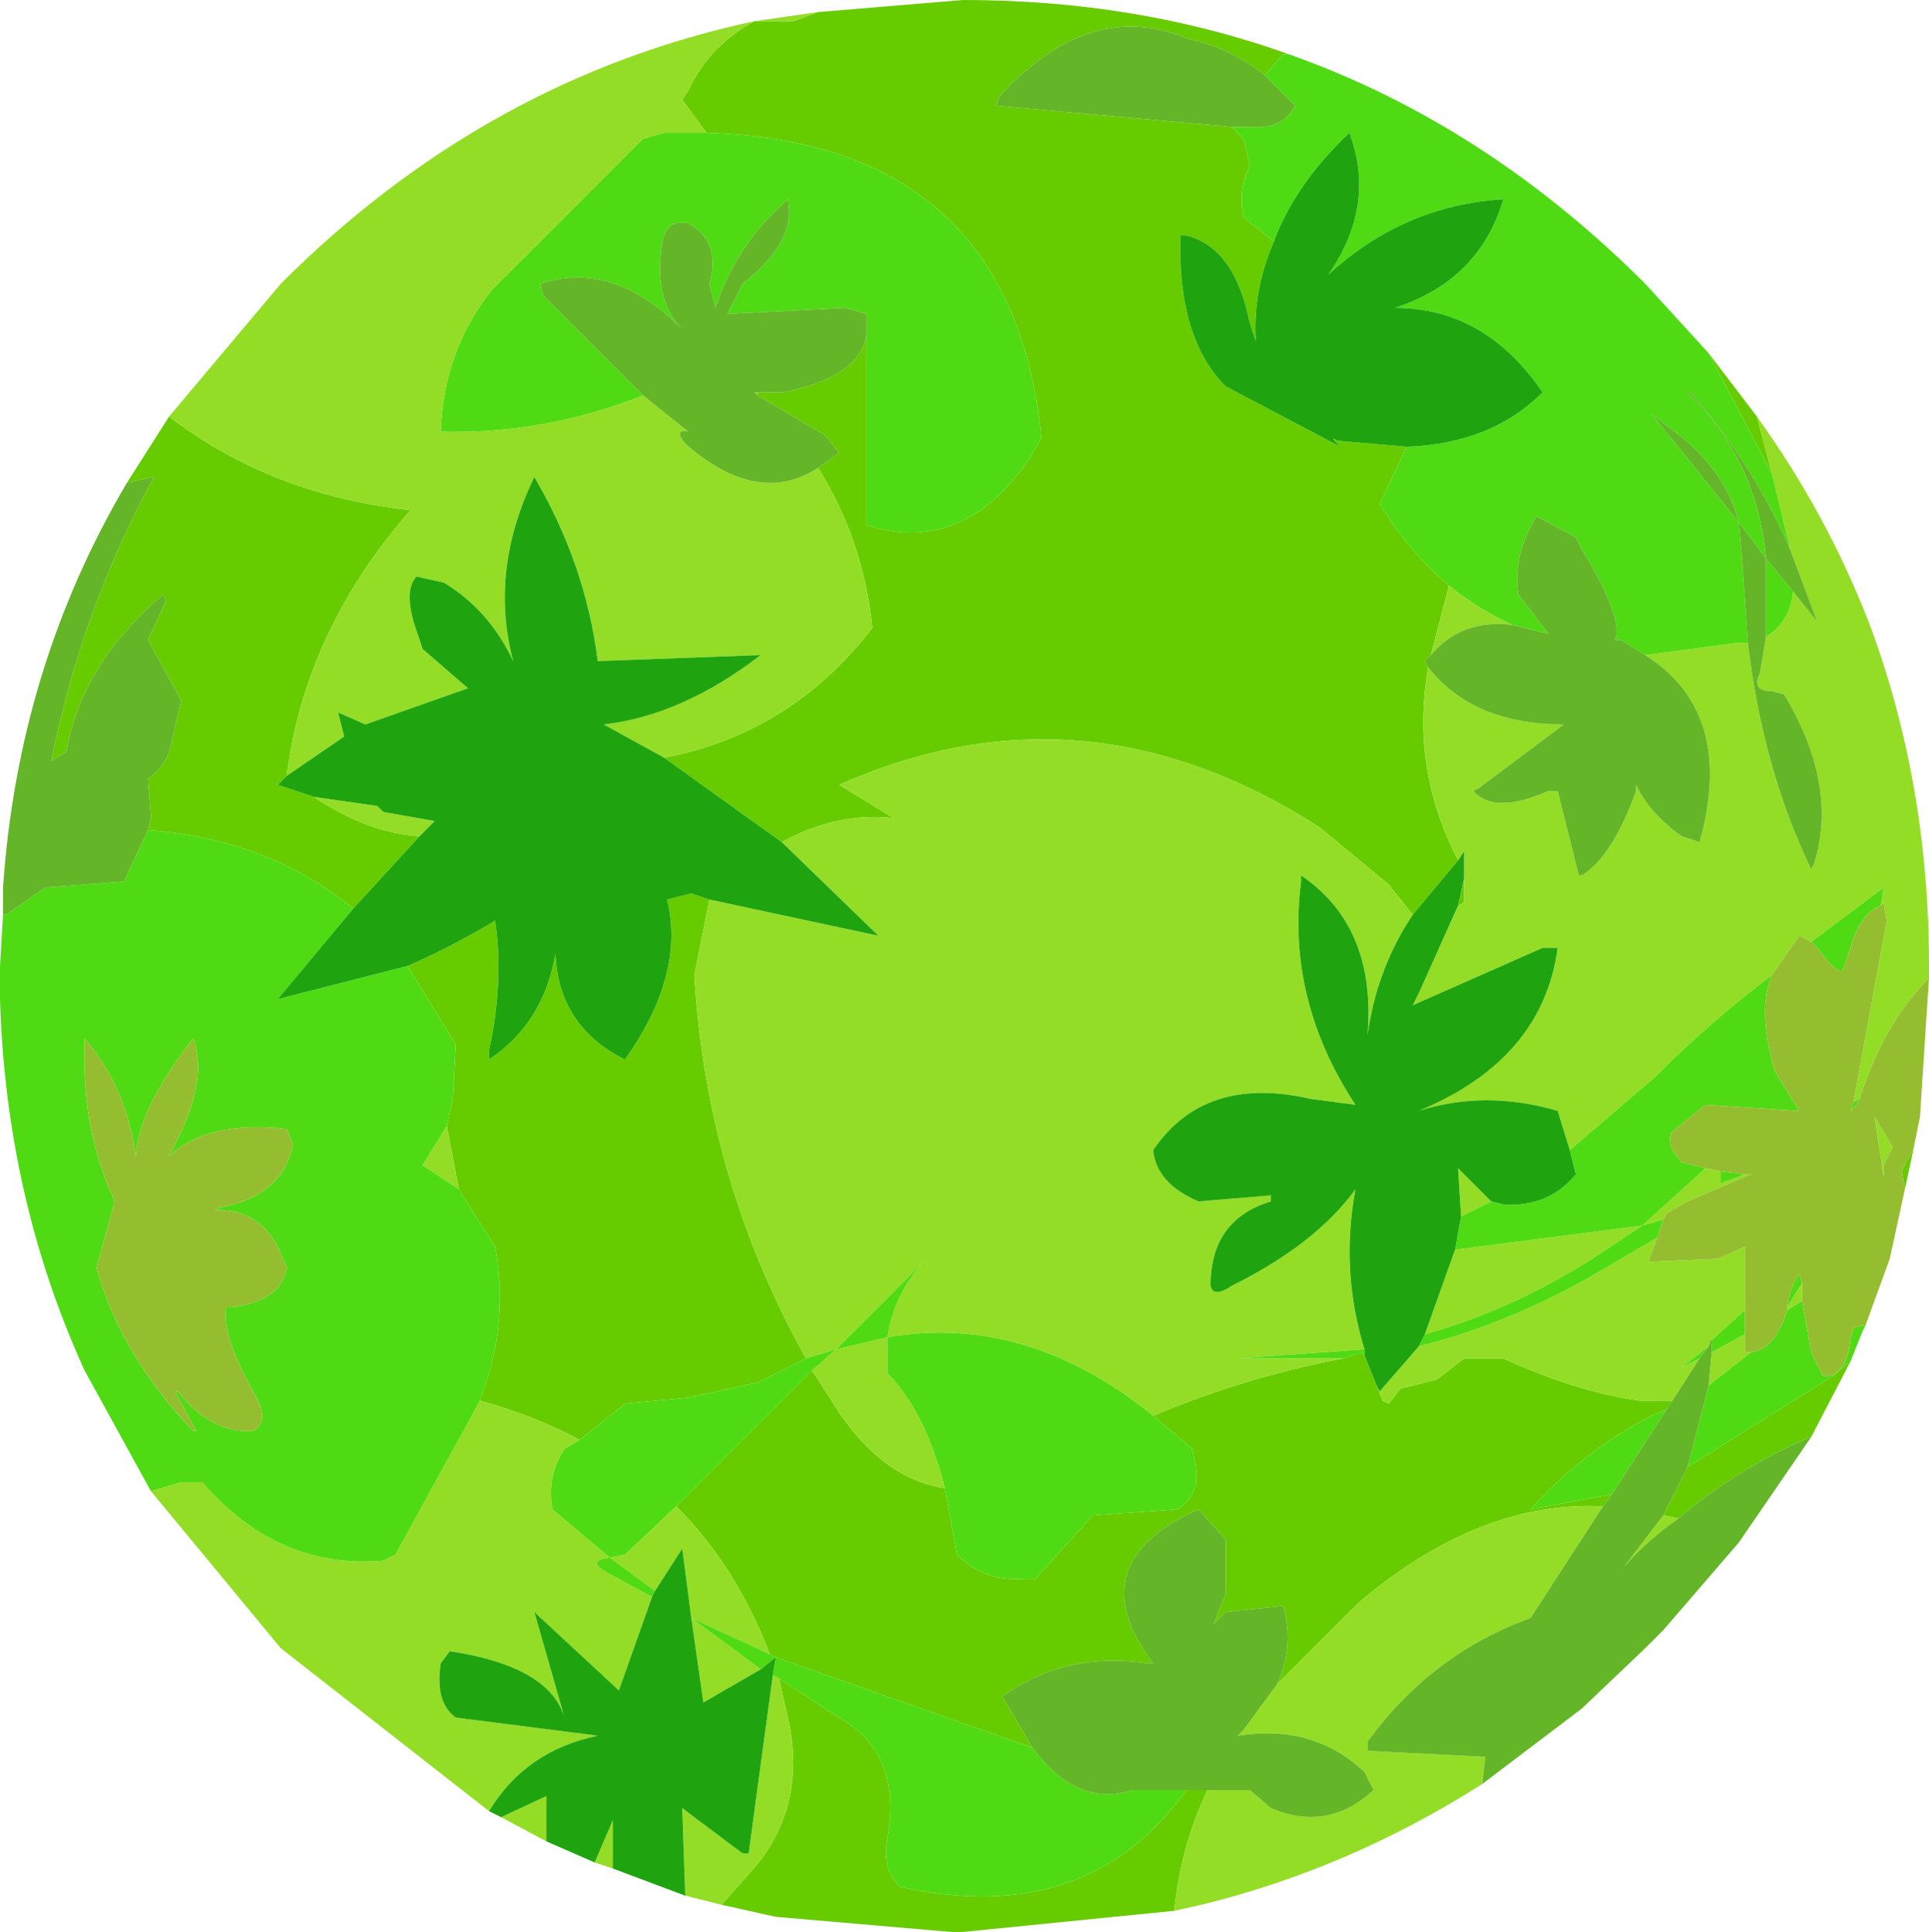
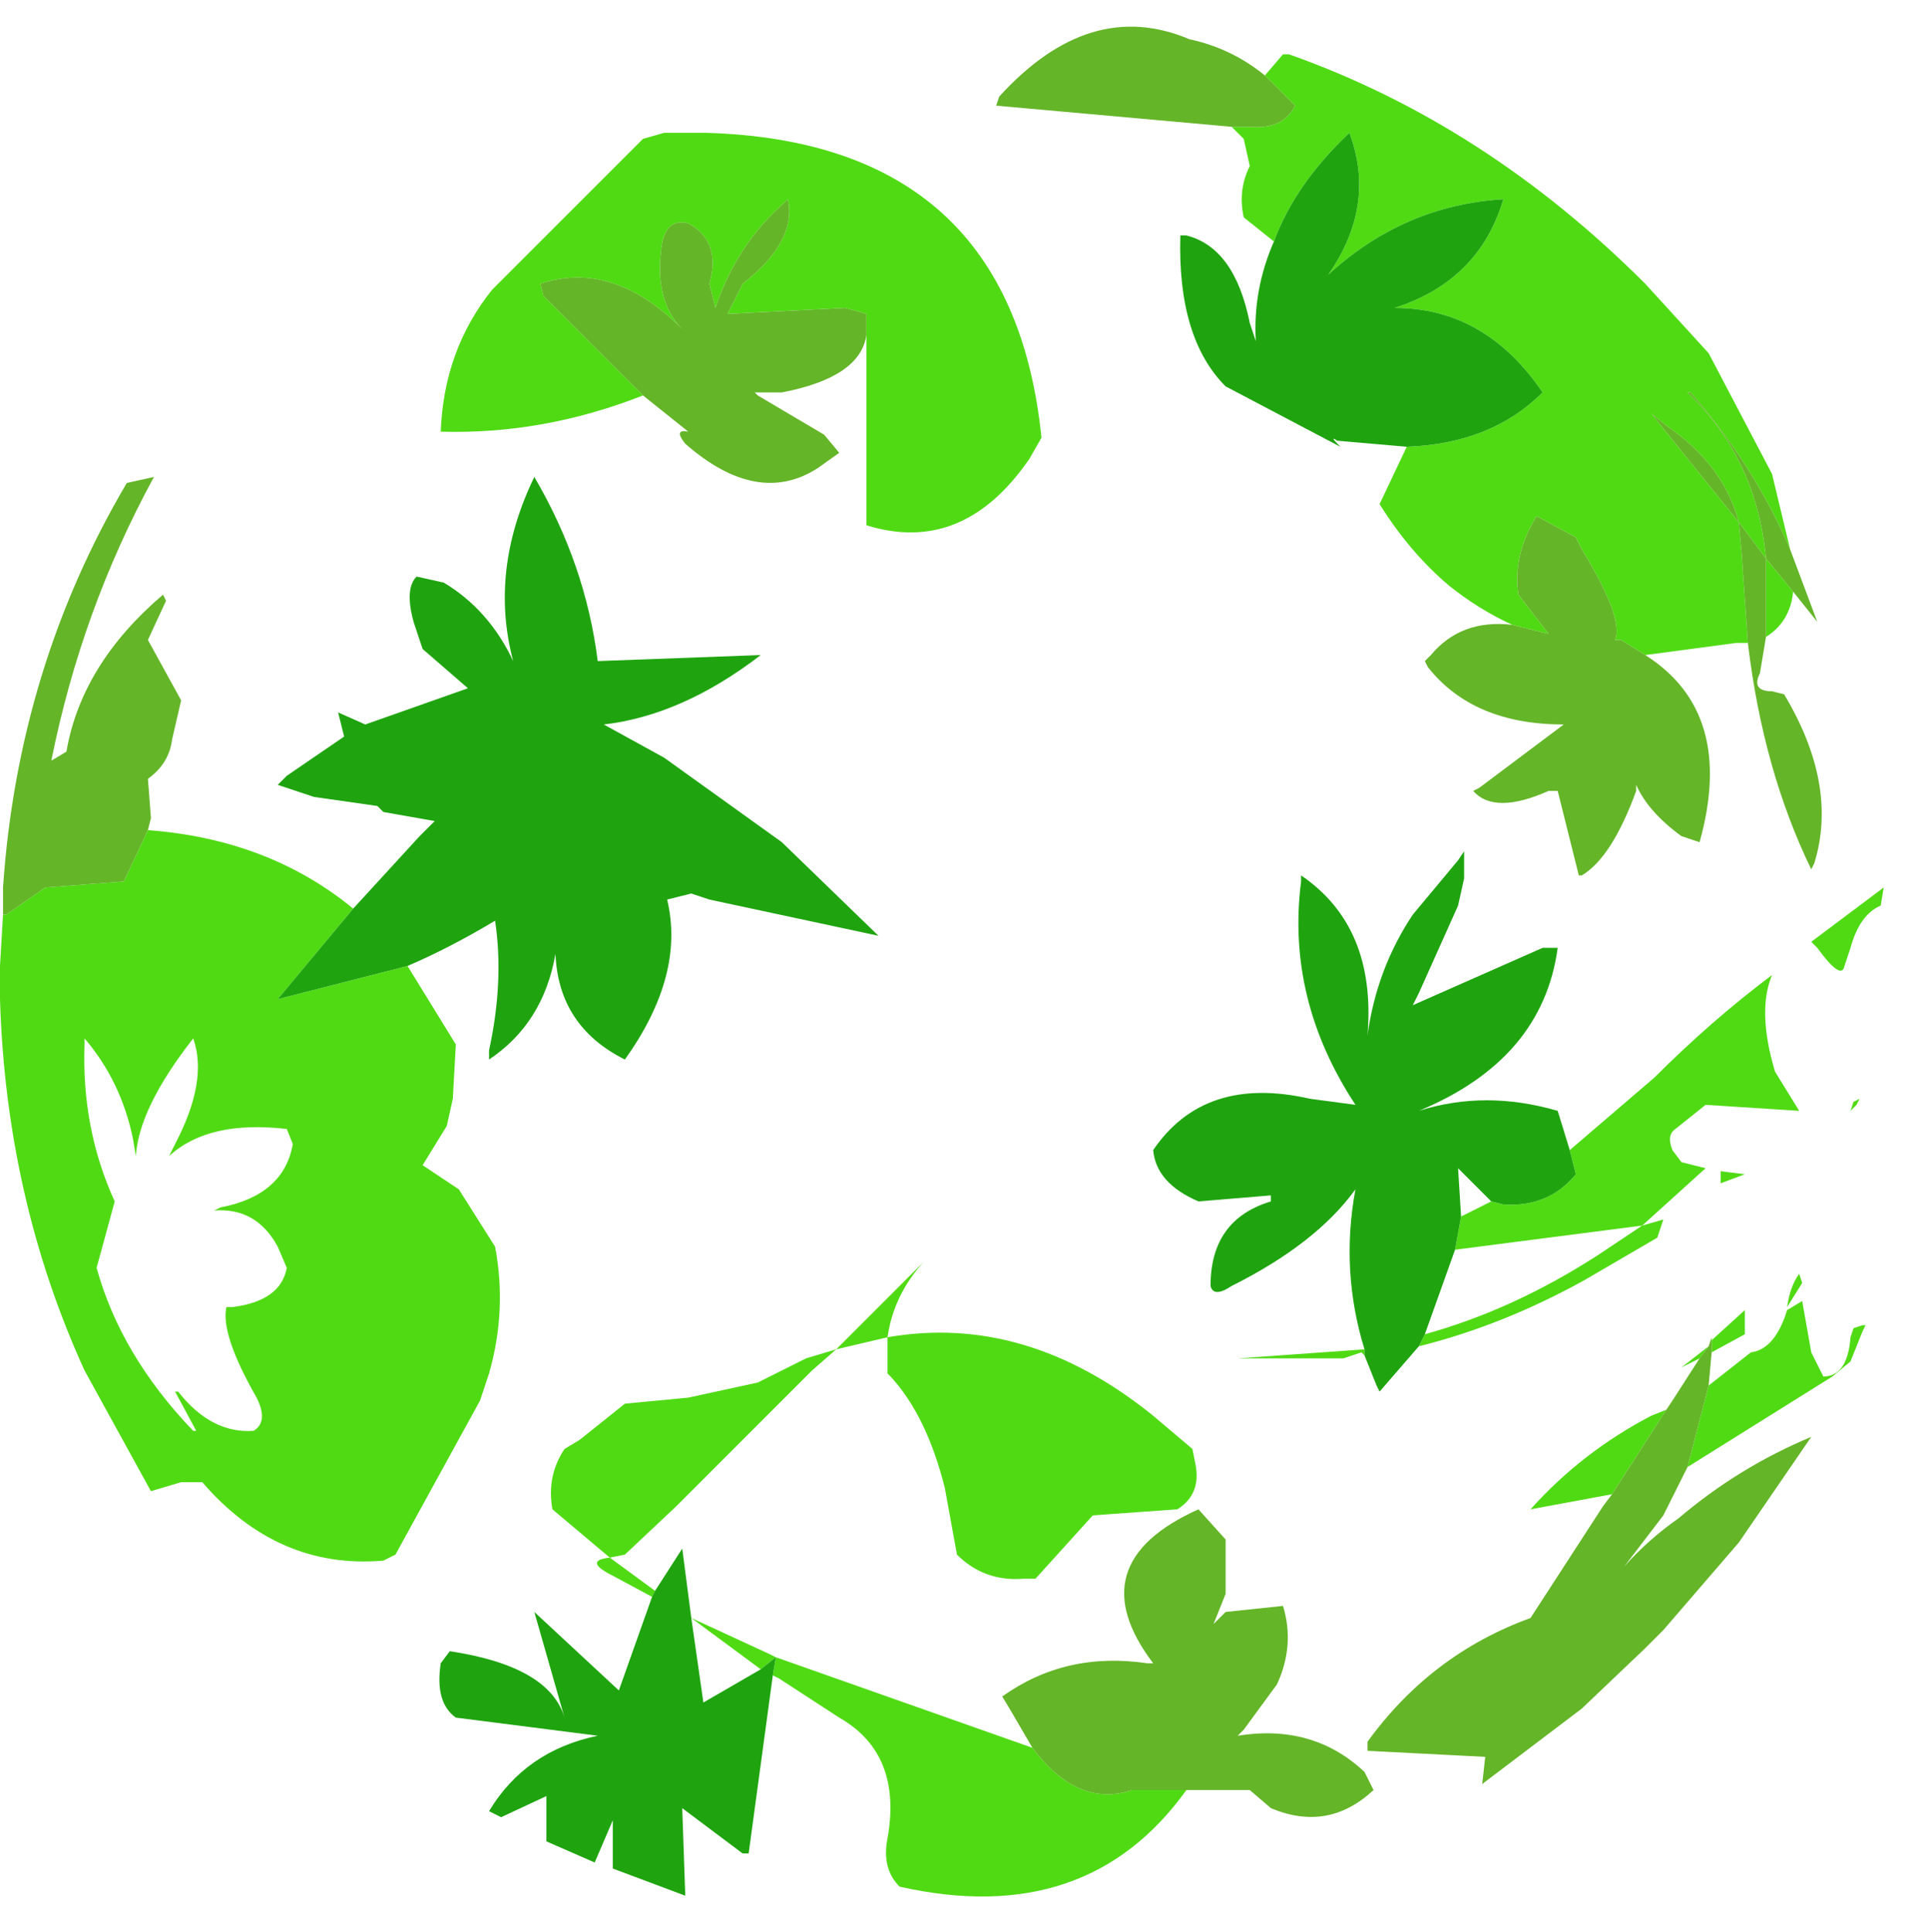
<svg xmlns="http://www.w3.org/2000/svg" height="32.0px" width="31.95px">
  <g transform="matrix(1.0, 0.0, 0.0, 1.0, 15.95, 16.0)">
-     <path d="M5.0 -14.75 Q4.45 -15.2 3.75 -15.35 2.1 -16.05 0.6 -14.4 L0.55 -14.25 4.45 -13.9 4.55 -13.8 4.65 -13.7 4.75 -13.25 Q4.55 -12.85 4.65 -12.4 L5.15 -12.0 Q4.8 -11.2 4.85 -10.35 L4.75 -10.65 Q4.5 -11.9 3.7 -12.1 L3.6 -12.1 Q3.55 -10.4 4.35 -9.6 L6.25 -8.6 Q6.05 -8.8 6.2 -8.7 L7.35 -8.6 6.9 -7.65 Q7.4 -6.85 8.05 -6.3 L7.75 -5.15 7.65 -5.05 7.7 -4.95 7.65 -4.55 Q7.5 -3.1 8.2 -1.75 L7.45 -0.85 7.05 -1.35 5.9 -2.3 Q2.0 -4.8 -2.05 -3.0 L-1.15 -2.45 Q-2.1 -2.55 -3.0 -2.05 L-4.95 -3.45 Q-2.85 -3.85 -1.5 -5.6 -1.65 -7.05 -2.4 -8.25 L-2.05 -8.5 -2.3 -8.8 -3.4 -9.45 -3.4 -9.5 -3.0 -9.5 Q-1.7 -9.75 -1.6 -10.45 L-1.6 -7.3 Q0.0 -6.8 1.1 -8.4 L1.3 -8.75 Q0.8 -13.65 -4.25 -13.8 L-4.65 -14.35 -4.55 -14.5 Q-4.2 -15.25 -3.45 -15.65 L-2.8 -15.65 -2.4 -15.8 0.0 -16.0 Q2.9 -16.0 5.4 -15.1 L5.3 -15.1 5.0 -14.75 M13.4 -8.15 L12.35 -10.15 13.15 -9.1 13.4 -8.15 M6.65 6.45 L6.85 6.95 6.95 7.2 7.05 7.25 7.25 7.0 7.85 6.85 8.3 6.5 8.95 6.5 Q10.15 7.05 11.2 7.2 L11.75 7.2 11.65 7.35 11.4 7.45 Q10.25 8.05 9.4 9.0 L10.75 8.75 10.6 8.95 Q8.55 8.85 6.55 10.55 L5.2 11.9 Q5.5 11.25 5.3 10.6 L4.35 10.7 4.15 10.9 4.35 10.4 4.35 9.5 3.9 9.0 Q1.9 9.9 3.15 11.55 L3.05 11.55 Q1.7 11.35 0.65 12.1 L0.8 12.35 1.15 12.95 -3.1 11.45 -3.2 11.4 Q-3.75 9.95 -4.75 8.95 L-2.5 6.7 -2.05 7.4 Q-1.3 8.5 -0.3 8.65 L-0.1 9.75 Q0.35 10.2 1.0 10.15 L1.2 10.15 2.15 9.1 3.55 9.0 Q3.95 8.75 3.85 8.25 L3.8 8.0 3.15 7.45 Q4.7 6.8 6.3 6.5 L6.6 6.4 6.65 6.45 M8.2 -1.0 L8.3 -1.45 8.3 -1.05 8.2 -1.0 M15.75 3.0 L15.6 3.7 15.55 3.4 15.75 3.0 M14.7 6.55 L14.05 7.8 Q12.85 8.3 11.85 9.15 L11.6 9.1 12.0 8.3 14.4 6.8 14.7 6.55 M3.5 15.65 L0.0 16.0 -0.2 16.0 -3.1 15.75 -4.0 15.55 -3.6 15.1 Q-2.55 14.0 -2.9 12.45 L-3.05 11.8 -2.05 12.45 Q-1.0 13.05 -1.25 14.45 -1.35 14.95 -1.05 15.25 2.05 15.95 3.7 13.65 L4.05 13.65 Q3.6 14.6 3.5 15.65 M-13.85 -8.0 L-13.15 -9.1 Q-11.45 -7.8 -9.15 -7.55 -10.9 -5.55 -11.2 -3.15 L-11.35 -3.0 -10.75 -2.8 Q-9.85 -2.2 -9.0 -2.15 L-10.1 -0.95 Q-11.5 -2.1 -13.5 -2.25 L-13.45 -2.45 -13.5 -3.1 Q-13.15 -3.35 -13.1 -3.75 L-12.95 -4.4 -13.5 -5.4 -13.2 -6.05 -13.25 -6.15 Q-14.6 -5.0 -14.85 -3.55 L-15.1 -3.4 Q-14.6 -5.9 -13.4 -8.1 L-13.85 -8.0 M-9.2 0.0 Q-8.5 -0.3 -7.75 -0.75 -7.6 0.25 -7.85 1.4 L-7.85 1.55 Q-6.95 0.95 -6.75 -0.2 -6.7 1.0 -5.6 1.55 -4.6 0.15 -4.9 -1.1 L-4.5 -1.2 -4.2 -1.1 -4.45 0.15 Q-4.25 3.55 -2.6 6.5 L-3.4 6.9 -4.55 7.15 -5.6 7.25 -6.35 7.85 Q-7.1 7.45 -8.0 7.2 L-7.85 6.75 Q-7.55 5.7 -7.75 4.65 L-8.35 3.7 -8.55 2.65 -8.45 2.2 -8.4 1.3 -9.2 0.0" fill="#66cc00" fill-rule="evenodd" stroke="none" />
-     <path d="M-2.4 -15.8 L-2.8 -15.65 -3.45 -15.65 Q-4.2 -15.25 -4.55 -14.5 L-4.65 -14.35 -4.25 -13.8 -4.95 -13.8 -5.3 -13.7 -5.9 -13.1 -7.8 -11.2 Q-8.6 -10.2 -8.65 -8.85 -6.95 -8.8 -5.3 -9.45 L-5.05 -9.25 -4.55 -8.85 Q-4.8 -8.9 -4.6 -8.65 -3.4 -7.6 -2.4 -8.25 -1.65 -7.05 -1.5 -5.6 -2.85 -3.85 -4.95 -3.45 L-5.95 -4.0 Q-4.65 -4.15 -3.35 -5.15 L-6.05 -5.05 Q-6.25 -6.65 -7.1 -8.1 -7.85 -6.55 -7.45 -5.05 -7.85 -5.9 -8.6 -6.35 L-9.05 -6.45 Q-9.25 -6.25 -9.1 -5.7 L-8.95 -5.25 -8.2 -4.6 -9.9 -4.0 -10.35 -4.2 -10.25 -3.8 -11.2 -3.15 Q-10.9 -5.55 -9.15 -7.55 -11.45 -7.8 -13.15 -9.1 L-11.3 -11.3 Q-7.9 -14.7 -3.45 -15.65 L-2.4 -15.8 M-3.4 -9.5 L-3.4 -9.45 -3.45 -9.5 -3.4 -9.5 M-3.0 -2.05 Q-2.1 -2.55 -1.15 -2.45 L-2.05 -3.0 Q2.0 -4.8 5.9 -2.3 L7.05 -1.35 7.45 -0.85 Q6.85 0.05 6.7 1.15 6.85 -0.65 5.6 -1.5 L5.6 -1.4 Q5.35 0.55 6.5 2.3 L5.75 2.2 Q4.0 1.8 3.15 3.05 3.2 3.6 3.9 3.9 L5.1 3.8 5.1 3.9 Q4.1 4.2 4.1 5.3 4.15 5.5 4.45 5.3 5.85 4.6 6.5 3.7 6.25 5.05 6.65 6.35 L4.55 6.5 6.3 6.5 Q4.7 6.8 3.15 7.45 1.05 5.75 -1.25 6.15 L-1.25 6.75 -1.2 6.8 Q-0.6 7.45 -0.3 8.65 -1.3 8.5 -2.05 7.4 L-2.5 6.7 -2.1 6.35 -1.25 6.15 Q-1.15 5.45 -0.65 4.9 L-2.1 6.35 -2.6 6.5 Q-4.25 3.55 -4.45 0.15 L-4.2 -1.1 -1.4 -0.5 -3.0 -2.05 M8.2 -1.75 Q7.5 -3.1 7.65 -4.55 L7.7 -4.95 Q8.45 -4.0 9.95 -4.0 L8.55 -2.95 8.45 -2.9 Q8.8 -2.5 9.7 -2.9 L9.85 -2.9 10.2 -1.5 10.25 -1.5 Q10.75 -1.8 11.15 -2.9 L11.15 -3.0 Q11.35 -2.55 11.9 -2.15 L12.2 -2.05 Q12.8 -4.2 11.3 -5.15 L12.8 -5.35 13.0 -5.35 Q13.25 -3.25 14.05 -1.6 L14.1 -1.7 Q14.5 -3.0 13.6 -4.5 L13.4 -4.55 Q13.05 -4.55 13.2 -4.85 L13.3 -5.45 Q13.7 -5.7 13.75 -6.2 L14.15 -5.7 13.7 -6.9 13.4 -8.15 13.15 -9.1 Q14.3 -7.5 15.0 -5.7 16.0 -3.05 16.0 0.0 L16.0 0.2 Q15.25 0.95 14.85 2.2 L14.75 2.25 15.3 -0.75 15.25 -1.05 15.2 -1.0 15.25 -1.3 14.05 -0.4 13.95 -0.45 13.85 -0.5 13.4 0.15 Q12.4 0.9 11.45 1.85 L10.05 3.05 9.85 2.4 Q8.65 2.05 7.55 2.4 9.6 1.55 9.85 -0.3 L9.6 -0.3 7.45 0.65 7.55 0.45 8.2 -1.0 8.3 -1.05 8.3 -1.45 8.3 -1.9 8.2 -1.75 M7.75 -5.15 L8.05 -6.3 Q8.55 -5.9 9.1 -5.65 8.25 -5.75 7.75 -5.15 M6.85 6.95 L6.9 7.05 7.55 6.3 Q8.95 5.95 10.3 5.2 L11.5 4.5 11.35 4.9 12.5 4.85 12.95 4.65 12.95 5.7 12.4 6.2 12.4 6.15 12.35 6.3 11.9 6.65 12.2 6.5 11.75 7.2 11.2 7.2 Q10.15 7.05 8.95 6.5 L8.3 6.5 7.85 6.85 7.25 7.0 7.05 7.25 6.95 7.2 6.85 6.95 M7.65 6.1 L8.15 4.7 11.25 4.3 10.5 4.8 Q9.1 5.7 7.65 6.1 M8.25 4.15 L8.2 3.35 8.75 3.9 8.25 4.15 M8.6 13.55 Q6.4 14.95 3.95 15.55 L3.5 15.65 Q3.6 14.6 4.05 13.65 L4.75 13.65 5.1 13.95 Q6.05 14.35 6.8 13.65 L6.65 13.35 Q5.8 12.55 4.55 12.75 L4.65 12.65 5.2 11.9 6.55 10.55 Q8.55 8.85 10.6 8.95 L9.4 10.8 Q7.75 11.4 6.7 12.85 L6.7 13.0 8.65 13.1 8.6 13.55 M-4.0 15.55 L-4.6 15.4 -4.65 13.95 -3.65 14.7 -3.55 14.7 -3.15 11.75 -3.05 11.8 -2.9 12.45 Q-2.55 14.0 -3.6 15.1 L-4.0 15.55 M-5.8 14.95 L-6.1 14.85 -5.8 14.15 -5.8 14.95 M-6.9 14.5 L-7.65 14.1 -6.9 13.75 -6.9 14.5 M-7.85 14.0 L-11.3 11.3 -13.45 8.7 -12.95 8.55 -12.6 8.55 Q-11.35 10.0 -9.6 9.85 L-9.4 9.75 -8.0 7.2 Q-7.1 7.45 -6.35 7.85 L-6.6 8.0 Q-6.9 8.45 -6.8 9.0 L-5.85 9.8 -5.6 9.75 -4.75 8.95 Q-3.75 9.95 -3.2 11.4 L-4.5 10.8 -3.35 11.65 -4.3 12.2 -4.5 10.8 -4.65 9.65 -5.1 10.35 -5.85 9.8 Q-6.3 9.85 -5.8 10.1 L-5.15 10.45 -5.7 12.0 -7.1 10.7 -6.6 12.45 Q-6.85 11.6 -8.5 11.35 L-8.65 11.55 Q-8.75 12.2 -8.4 12.45 L-6.05 12.75 Q-7.25 13.0 -7.85 14.0 M15.25 3.3 L15.25 3.5 15.1 2.5 15.4 3.0 15.25 3.3 M12.3 3.35 L12.55 3.4 12.55 3.6 12.95 3.45 13.05 3.45 12.0 3.9 11.65 4.1 11.6 4.2 11.25 4.3 12.3 3.35 M12.95 6.1 L12.95 6.4 13.05 6.4 12.35 6.95 12.4 6.4 12.95 6.1 M13.65 5.7 L13.65 5.65 13.9 5.25 13.9 5.55 13.65 5.7 M11.6 9.1 L11.85 9.15 Q11.35 9.5 10.95 9.95 L11.6 9.1 M-9.0 -2.15 Q-9.85 -2.2 -10.75 -2.8 L-9.7 -2.65 -9.6 -2.55 -8.75 -2.4 -9.0 -2.15 M-8.55 2.65 L-8.35 3.7 -8.95 3.3 -8.55 2.65" fill="#94dd26" fill-rule="evenodd" stroke="none" />
    <path d="M4.45 -13.9 L4.75 -13.9 Q5.3 -13.85 5.5 -14.25 L5.0 -14.75 5.3 -15.1 5.4 -15.1 Q8.65 -13.95 11.3 -11.3 L12.35 -10.15 13.4 -8.15 13.7 -6.9 Q13.1 -8.3 12.05 -9.5 L12.0 -9.5 Q13.15 -8.4 13.3 -6.75 L12.85 -7.35 Q12.6 -8.3 11.65 -8.95 L11.4 -9.15 12.85 -7.35 12.9 -6.8 13.0 -5.35 12.8 -5.35 11.3 -5.15 10.9 -5.4 10.8 -5.4 Q10.95 -5.75 10.25 -6.9 L10.15 -7.1 9.5 -7.45 Q9.1 -6.8 9.2 -6.15 L9.7 -5.5 9.1 -5.65 Q8.55 -5.9 8.05 -6.3 7.4 -6.85 6.9 -7.65 L7.35 -8.6 Q8.75 -8.65 9.6 -9.5 8.65 -10.9 7.15 -10.9 8.55 -11.35 8.95 -12.7 7.3 -12.6 6.05 -11.45 6.85 -12.6 6.4 -13.8 5.5 -12.95 5.15 -12.0 L4.65 -12.4 Q4.55 -12.85 4.75 -13.25 L4.65 -13.7 4.55 -13.8 4.45 -13.9 M-4.25 -13.8 Q0.8 -13.65 1.3 -8.75 L1.1 -8.4 Q0.0 -6.8 -1.6 -7.3 L-1.6 -10.45 -1.6 -10.8 -1.95 -10.9 -3.9 -10.8 -3.65 -11.3 Q-2.75 -12.0 -2.9 -12.7 L-2.95 -12.65 Q-3.75 -11.95 -4.1 -10.9 L-4.2 -11.3 Q-4.0 -12.0 -4.55 -12.3 -4.95 -12.4 -5.0 -11.85 -5.1 -11.0 -4.65 -10.55 -5.8 -11.7 -7.0 -11.3 L-6.95 -11.1 -5.3 -9.45 Q-6.95 -8.8 -8.65 -8.85 -8.6 -10.2 -7.8 -11.2 L-5.9 -13.1 -5.3 -13.7 -4.95 -13.8 -4.25 -13.8 M6.65 6.35 L6.65 6.45 6.6 6.4 6.3 6.5 4.55 6.5 6.65 6.35 M7.55 6.3 L7.65 6.1 Q9.1 5.7 10.5 4.8 L11.25 4.3 8.15 4.7 8.25 4.15 8.75 3.9 8.95 3.95 Q9.7 4.0 10.15 3.45 L10.05 3.05 11.45 1.85 Q12.4 0.9 13.4 0.15 13.15 0.75 13.45 1.75 L13.85 2.4 12.3 2.3 11.8 2.7 Q11.65 2.8 11.75 3.05 L11.9 3.25 12.3 3.35 11.25 4.3 11.6 4.2 11.5 4.5 10.3 5.2 Q8.95 5.95 7.55 6.3 M13.3 -6.75 L13.75 -6.2 Q13.7 -5.7 13.3 -5.45 L13.3 -6.75 M14.95 5.95 L14.9 6.05 14.7 6.55 14.4 6.8 12.0 8.3 12.35 6.95 13.05 6.4 Q13.45 6.35 13.65 5.7 L13.9 5.55 14.05 6.4 14.25 6.8 Q14.65 6.8 14.7 6.15 L14.75 6.0 14.9 5.95 14.95 5.95 M-13.45 8.7 L-14.55 6.7 Q-15.85 3.85 -15.95 0.55 L-15.95 0.0 -15.9 -0.85 -15.85 -0.85 -15.2 -1.3 -13.9 -1.4 -13.5 -2.25 Q-11.5 -2.1 -10.1 -0.95 L-11.35 0.55 -9.2 0.0 -8.4 1.3 -8.45 2.2 -8.55 2.65 -8.95 3.3 -8.35 3.7 -7.75 4.65 Q-7.55 5.7 -7.85 6.75 L-8.0 7.2 -9.4 9.75 -9.6 9.85 Q-11.35 10.0 -12.6 8.55 L-12.95 8.55 -13.45 8.7 M14.05 -0.4 L15.25 -1.3 15.2 -1.0 Q14.85 -0.85 14.7 -0.3 L14.6 0.0 Q14.55 0.25 14.15 -0.3 L14.05 -0.4 M14.75 2.25 L14.85 2.2 14.8 2.3 14.7 2.4 14.75 2.25 M12.55 3.4 L12.95 3.45 12.55 3.6 12.55 3.4 M12.95 5.7 L12.95 6.1 12.4 6.4 12.4 6.2 12.95 5.7 M13.65 5.65 Q13.7 5.3 13.85 5.1 L13.9 5.25 13.65 5.65 M12.2 6.5 L11.9 6.65 12.35 6.3 12.2 6.5 M11.65 7.35 L10.75 8.75 9.4 9.0 Q10.25 8.05 11.4 7.45 L11.65 7.35 M3.15 7.45 L3.8 8.0 3.85 8.25 Q3.95 8.75 3.55 9.0 L2.15 9.1 1.2 10.15 1.0 10.15 Q0.35 10.2 -0.1 9.75 L-0.3 8.65 Q-0.6 7.45 -1.2 6.8 L-1.25 6.75 -1.25 6.15 Q1.05 5.75 3.15 7.45 M-2.5 6.7 L-4.75 8.95 -5.6 9.75 -5.85 9.8 -6.8 9.0 Q-6.9 8.45 -6.6 8.0 L-6.35 7.85 -5.6 7.25 -4.55 7.15 -3.4 6.9 -2.6 6.5 -2.1 6.35 -0.65 4.9 Q-1.15 5.45 -1.25 6.15 L-2.1 6.35 -2.5 6.7 M-3.2 11.4 L-3.1 11.45 1.15 12.95 Q1.9 13.95 2.8 13.65 L3.7 13.65 Q2.05 15.95 -1.05 15.25 -1.35 14.95 -1.25 14.45 -1.0 13.05 -2.05 12.45 L-3.05 11.8 -3.15 11.75 -3.1 11.45 -3.35 11.65 -4.5 10.8 -3.2 11.4 M-5.1 10.35 L-5.15 10.45 -5.8 10.1 Q-6.3 9.85 -5.85 9.8 L-5.1 10.35 M-4.5 10.8 L-4.6 10.75 -4.5 10.8 M-11.1 2.95 L-11.2 2.7 Q-12.5 2.55 -13.15 3.15 L-13.05 2.95 Q-12.5 1.9 -12.75 1.2 -13.65 2.35 -13.7 3.15 L-13.75 2.85 Q-13.95 1.9 -14.55 1.2 L-14.55 1.3 Q-14.6 2.7 -14.05 3.9 L-14.35 5.0 Q-13.95 6.45 -12.75 7.7 L-12.7 7.7 -13.05 7.05 -13.0 7.05 Q-12.45 7.75 -11.75 7.7 -11.5 7.55 -11.7 7.15 -12.3 6.1 -12.2 5.65 L-12.1 5.65 Q-11.3 5.55 -11.2 5.0 L-11.35 4.65 Q-11.7 4.0 -12.4 4.05 L-12.3 4.0 Q-11.25 3.8 -11.1 2.95" fill="#50da14" fill-rule="evenodd" stroke="none" />
    <path d="M-4.95 -3.45 L-3.0 -2.05 -1.4 -0.5 -4.2 -1.1 -4.5 -1.2 -4.9 -1.1 Q-4.6 0.15 -5.6 1.55 -6.7 1.0 -6.75 -0.2 -6.95 0.95 -7.85 1.55 L-7.85 1.4 Q-7.6 0.25 -7.75 -0.75 -8.5 -0.3 -9.2 0.0 L-11.35 0.55 -10.1 -0.95 -9.0 -2.15 -8.75 -2.4 -9.6 -2.55 -9.7 -2.65 -10.75 -2.8 -11.35 -3.0 -11.2 -3.15 -10.25 -3.8 -10.35 -4.2 -9.9 -4.0 -8.2 -4.6 -8.95 -5.25 -9.1 -5.7 Q-9.25 -6.25 -9.05 -6.45 L-8.6 -6.35 Q-7.85 -5.9 -7.45 -5.05 -7.85 -6.55 -7.1 -8.1 -6.25 -6.65 -6.05 -5.05 L-3.35 -5.15 Q-4.65 -4.15 -5.95 -4.0 L-4.95 -3.45 M7.45 -0.85 L8.2 -1.75 8.3 -1.9 8.3 -1.45 8.2 -1.0 7.55 0.45 7.45 0.65 9.6 -0.3 9.85 -0.3 Q9.6 1.55 7.55 2.4 8.65 2.05 9.85 2.4 L10.05 3.05 10.15 3.45 Q9.7 4.0 8.95 3.95 L8.75 3.9 8.2 3.35 8.25 4.15 8.15 4.7 7.65 6.1 7.55 6.3 6.9 7.05 6.85 6.95 6.65 6.45 6.65 6.35 Q6.25 5.05 6.5 3.7 5.85 4.6 4.45 5.3 4.15 5.5 4.1 5.3 4.1 4.2 5.1 3.9 L5.1 3.8 3.9 3.9 Q3.2 3.6 3.15 3.05 4.0 1.8 5.75 2.2 L6.5 2.3 Q5.35 0.55 5.6 -1.4 L5.6 -1.5 Q6.85 -0.65 6.7 1.15 6.85 0.05 7.45 -0.85 M7.35 -8.6 L6.2 -8.7 Q6.05 -8.8 6.25 -8.6 L4.35 -9.6 Q3.55 -10.4 3.6 -12.1 L3.7 -12.1 Q4.5 -11.9 4.75 -10.65 L4.85 -10.35 Q4.8 -11.2 5.15 -12.0 5.5 -12.95 6.4 -13.8 6.85 -12.6 6.05 -11.45 7.3 -12.6 8.95 -12.7 8.55 -11.35 7.15 -10.9 8.65 -10.9 9.6 -9.5 8.75 -8.65 7.35 -8.6 M-4.6 15.4 L-5.8 14.95 -5.8 14.15 -6.1 14.85 -6.9 14.5 -6.9 13.75 -7.65 14.1 -7.85 14.0 Q-7.25 13.0 -6.05 12.75 L-8.4 12.45 Q-8.75 12.2 -8.65 11.55 L-8.5 11.35 Q-6.85 11.6 -6.6 12.45 L-7.1 10.7 -5.7 12.0 -5.15 10.45 -5.1 10.35 -4.65 9.65 -4.5 10.8 -4.6 10.75 -4.5 10.8 -4.3 12.2 -3.35 11.65 -3.1 11.45 -3.15 11.75 -3.55 14.7 -3.65 14.7 -4.65 13.95 -4.6 15.4" fill="#1fa40f" fill-rule="evenodd" stroke="none" />
-     <path d="M16.0 0.2 L15.85 2.5 15.75 3.0 15.55 3.4 15.6 3.7 15.35 4.85 14.95 5.95 14.9 5.95 14.75 6.0 14.7 6.15 Q14.65 6.8 14.25 6.8 L14.05 6.4 13.9 5.55 13.9 5.25 13.85 5.1 Q13.7 5.3 13.65 5.65 L13.65 5.7 Q13.45 6.35 13.05 6.4 L12.95 6.4 12.95 6.1 12.95 5.7 12.95 4.65 12.5 4.85 11.35 4.9 11.5 4.5 11.6 4.2 11.65 4.1 12.0 3.9 13.05 3.45 12.95 3.45 12.55 3.4 12.3 3.35 11.9 3.25 11.75 3.05 Q11.65 2.8 11.8 2.7 L12.3 2.3 13.85 2.4 13.45 1.75 Q13.15 0.75 13.4 0.15 L13.85 -0.5 13.95 -0.45 14.05 -0.4 14.15 -0.3 Q14.55 0.25 14.6 0.0 L14.7 -0.3 Q14.85 -0.85 15.2 -1.0 L15.25 -1.05 15.3 -0.75 14.75 2.25 14.7 2.4 14.8 2.3 14.85 2.2 Q15.25 0.95 16.0 0.2 M15.25 3.3 L15.4 3.0 15.1 2.5 15.25 3.5 15.25 3.3 M-11.1 2.95 Q-11.25 3.8 -12.3 4.0 L-12.4 4.05 Q-11.7 4.0 -11.35 4.65 L-11.2 5.0 Q-11.3 5.55 -12.1 5.65 L-12.2 5.65 Q-12.3 6.1 -11.7 7.15 -11.5 7.55 -11.75 7.7 -12.45 7.75 -13.0 7.05 L-13.05 7.05 -12.7 7.7 -12.75 7.7 Q-13.95 6.45 -14.35 5.0 L-14.05 3.9 Q-14.6 2.7 -14.55 1.3 L-14.55 1.2 Q-13.95 1.9 -13.75 2.85 L-13.7 3.15 Q-13.65 2.35 -12.75 1.2 -12.5 1.9 -13.05 2.95 L-13.15 3.15 Q-12.5 2.55 -11.2 2.7 L-11.1 2.95" fill="#94be30" fill-rule="evenodd" stroke="none" />
    <path d="M4.45 -13.9 L0.55 -14.25 0.6 -14.4 Q2.1 -16.05 3.75 -15.35 4.45 -15.2 5.0 -14.75 L5.5 -14.25 Q5.3 -13.85 4.75 -13.9 L4.45 -13.9 M-1.6 -10.45 Q-1.7 -9.75 -3.0 -9.5 L-3.4 -9.5 -3.45 -9.5 -3.4 -9.45 -2.3 -8.8 -2.05 -8.5 -2.4 -8.25 Q-3.4 -7.6 -4.6 -8.65 -4.8 -8.9 -4.55 -8.85 L-5.05 -9.25 -5.3 -9.45 -6.95 -11.1 -7.0 -11.3 Q-5.8 -11.7 -4.65 -10.55 -5.1 -11.0 -5.0 -11.85 -4.95 -12.4 -4.55 -12.3 -4.0 -12.0 -4.2 -11.3 L-4.1 -10.9 Q-3.75 -11.95 -2.95 -12.65 L-2.9 -12.7 Q-2.75 -12.0 -3.65 -11.3 L-3.9 -10.8 -1.95 -10.9 -1.6 -10.8 -1.6 -10.45 M7.7 -4.95 L7.65 -5.05 7.75 -5.15 Q8.25 -5.75 9.1 -5.65 L9.7 -5.5 9.2 -6.15 Q9.1 -6.8 9.5 -7.45 L10.15 -7.1 10.25 -6.9 Q10.95 -5.75 10.8 -5.4 L10.9 -5.4 11.3 -5.15 Q12.8 -4.2 12.2 -2.05 L11.9 -2.15 Q11.35 -2.55 11.15 -3.0 L11.15 -2.9 Q10.75 -1.8 10.25 -1.5 L10.2 -1.5 9.85 -2.9 9.7 -2.9 Q8.8 -2.5 8.45 -2.9 L8.55 -2.95 9.95 -4.0 Q8.45 -4.0 7.7 -4.95 M13.0 -5.35 L12.9 -6.8 12.85 -7.35 11.4 -9.15 11.65 -8.95 Q12.6 -8.3 12.85 -7.35 L13.3 -6.75 Q13.15 -8.4 12.0 -9.5 L12.05 -9.5 Q13.1 -8.3 13.7 -6.9 L14.15 -5.7 13.75 -6.2 13.3 -6.75 13.3 -5.45 13.2 -4.85 Q13.05 -4.55 13.4 -4.55 L13.6 -4.5 Q14.5 -3.0 14.1 -1.7 L14.05 -1.6 Q13.25 -3.25 13.0 -5.35 M14.05 7.8 L12.85 9.55 11.6 11.0 11.3 11.3 10.25 12.3 8.6 13.55 8.65 13.1 6.7 13.0 6.7 12.85 Q7.75 11.4 9.4 10.8 L10.6 8.95 10.75 8.75 11.65 7.35 11.75 7.2 12.2 6.5 12.35 6.3 12.4 6.15 12.4 6.2 12.4 6.4 12.35 6.95 12.0 8.3 11.6 9.1 10.95 9.95 Q11.35 9.5 11.85 9.15 12.85 8.3 14.05 7.8 M-15.9 -0.85 L-15.9 -1.3 Q-15.65 -4.95 -13.85 -8.0 L-13.4 -8.1 Q-14.6 -5.9 -15.1 -3.4 L-14.85 -3.55 Q-14.6 -5.0 -13.25 -6.15 L-13.2 -6.05 -13.5 -5.4 -12.95 -4.4 -13.1 -3.75 Q-13.15 -3.35 -13.5 -3.1 L-13.45 -2.45 -13.5 -2.25 -13.9 -1.4 -15.2 -1.3 -15.85 -0.85 -15.9 -0.85 M1.15 12.95 L0.8 12.35 0.65 12.1 Q1.7 11.35 3.05 11.55 L3.15 11.55 Q1.9 9.9 3.9 9.0 L4.35 9.5 4.35 10.4 4.15 10.9 4.35 10.7 5.3 10.6 Q5.5 11.25 5.2 11.9 L4.65 12.65 4.55 12.75 Q5.8 12.55 6.65 13.35 L6.8 13.65 Q6.05 14.35 5.1 13.95 L4.75 13.65 4.05 13.65 3.7 13.65 2.8 13.65 Q1.9 13.95 1.15 12.95" fill="#64b528" fill-rule="evenodd" stroke="none" />
  </g>
</svg>